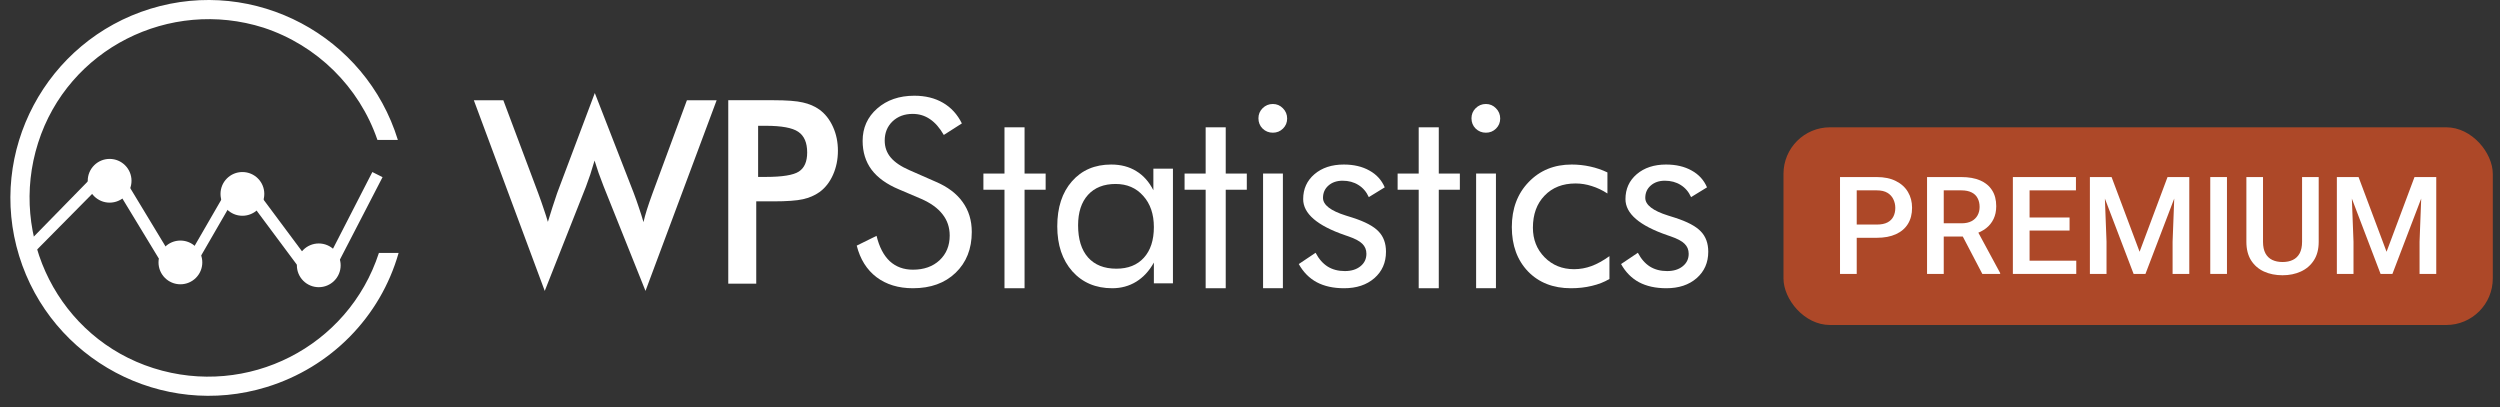
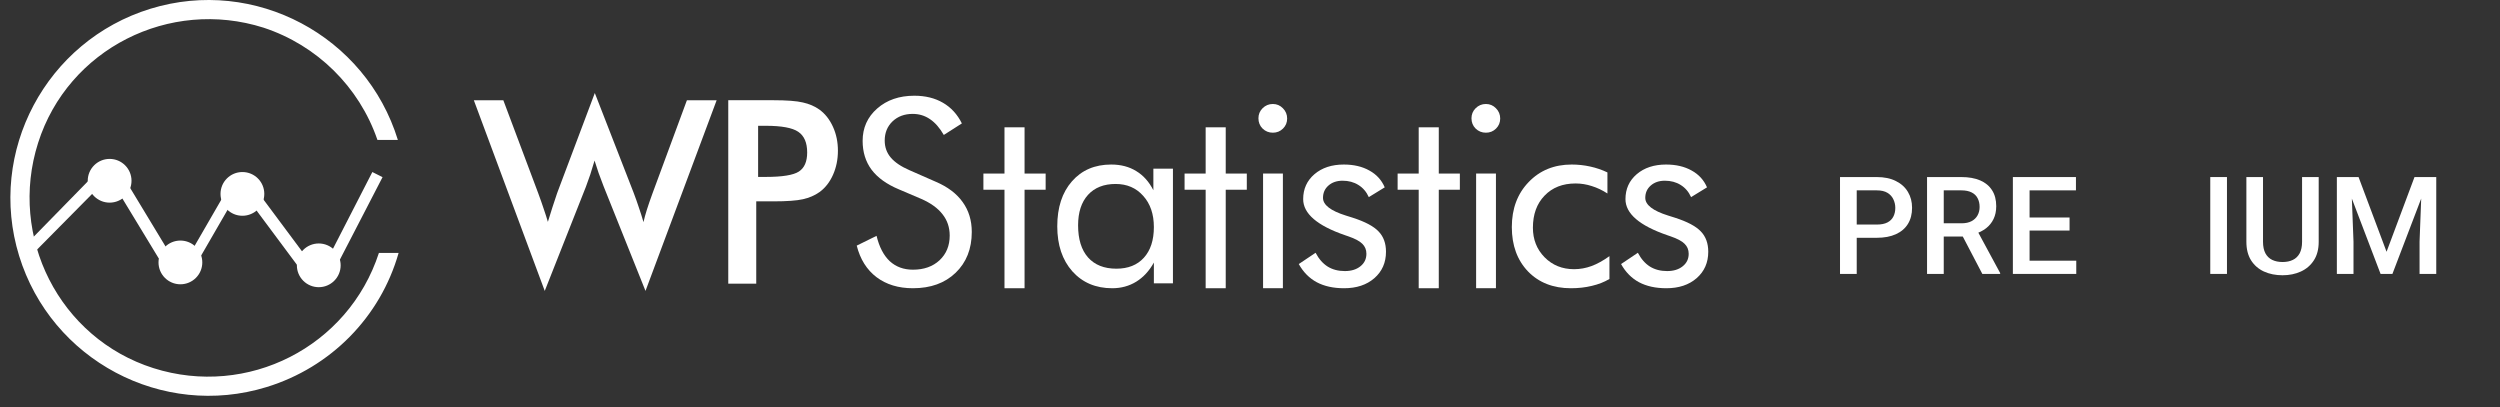
<svg xmlns="http://www.w3.org/2000/svg" width="215" height="35" viewBox="0 0 215 35" fill="none">
  <rect x="0" y="0" width="215" height="35" fill="#333333" stroke="none" />
  <path d="M32.586 21.753C29.95 29.841 21.289 34.229 13.193 31.659C5.097 29.088 0.703 20.374 3.277 12.287C5.85 4.199 14.573 -0.189 22.669 2.381C27.251 3.886 30.891 7.459 32.46 12.036H34.217C31.456 3.071 21.916 -2.007 12.942 0.751C3.967 3.51 -1.117 13.039 1.645 22.004C4.406 30.969 13.946 36.047 22.921 33.289C28.444 31.596 32.711 27.27 34.28 21.753H32.586Z" fill="white" />
  <path d="M27.315 23.635H27.126C26.436 23.572 25.808 23.196 25.432 22.631L21.792 17.741C21.603 17.428 21.227 17.177 20.788 17.177C20.411 17.177 20.034 17.365 19.783 17.679L17.21 22.13C16.52 23.133 15.202 23.447 14.198 22.757C14.009 22.631 13.821 22.443 13.696 22.255L13.633 22.193L10.056 16.3C9.867 16.049 9.616 15.861 9.302 15.861C8.8 15.923 8.424 16.111 8.11 16.488L2.713 21.942L2.022 21.252L7.42 15.735C7.922 15.171 8.612 14.795 9.365 14.795C9.993 14.858 10.495 15.171 10.871 15.673L10.934 15.735L14.574 21.754C15.014 22.255 15.767 22.318 16.269 21.879C16.331 21.817 16.394 21.754 16.457 21.628L19.03 17.177C19.407 16.55 20.097 16.174 20.85 16.174C21.603 16.174 22.294 16.55 22.67 17.177L26.311 22.067C26.687 22.631 27.377 22.757 27.942 22.443C28.005 22.381 28.131 22.318 28.193 22.255L32.022 14.795L32.9 15.234L29.009 22.757L28.946 22.82C28.57 23.321 27.942 23.635 27.315 23.635Z" fill="white" />
  <path d="M9.428 17.427C10.467 17.427 11.31 16.585 11.31 15.546C11.31 14.508 10.467 13.666 9.428 13.666C8.388 13.666 7.545 14.508 7.545 15.546C7.545 16.585 8.388 17.427 9.428 17.427Z" fill="white" />
  <path d="M15.515 24.449C16.555 24.449 17.398 23.607 17.398 22.568C17.398 21.529 16.555 20.688 15.515 20.688C14.475 20.688 13.632 21.529 13.632 22.568C13.632 23.607 14.475 24.449 15.515 24.449Z" fill="white" />
  <path d="M20.847 18.556C21.887 18.556 22.73 17.714 22.73 16.676C22.73 15.637 21.887 14.795 20.847 14.795C19.807 14.795 18.964 15.637 18.964 16.676C18.964 17.714 19.807 18.556 20.847 18.556Z" fill="white" />
  <path d="M27.413 24.698C28.453 24.698 29.296 23.856 29.296 22.818C29.296 21.779 28.453 20.938 27.413 20.938C26.374 20.938 25.531 21.779 25.531 22.818C25.531 23.856 26.374 24.698 27.413 24.698Z" fill="white" />
  <path d="M40.752 8.625H43.288L46.277 16.59C46.471 17.115 46.633 17.575 46.762 17.97C46.899 18.365 47.017 18.735 47.118 19.08C47.37 18.247 47.633 17.431 47.906 16.633C47.942 16.533 47.967 16.464 47.981 16.428L51.154 8L54.498 16.59C54.657 17.007 54.804 17.424 54.941 17.84C55.085 18.257 55.218 18.678 55.34 19.102C55.412 18.778 55.509 18.422 55.631 18.035C55.754 17.646 55.912 17.187 56.106 16.655L59.073 8.625H61.63L55.513 25.019L51.909 16.019C51.751 15.617 51.607 15.232 51.477 14.866C51.348 14.492 51.233 14.14 51.132 13.809C51.01 14.233 50.887 14.632 50.765 15.006C50.643 15.372 50.517 15.724 50.388 16.062L46.848 25.019L40.752 8.625Z" fill="white" />
  <path d="M65.198 15.215H65.857C67.281 15.215 68.231 15.061 68.705 14.752C69.18 14.443 69.417 13.897 69.417 13.114C69.417 12.273 69.162 11.68 68.651 11.335C68.148 10.99 67.216 10.818 65.857 10.818H65.198V15.215ZM65.037 17.317V24.398H62.631V8.619H66.515C67.666 8.619 68.511 8.684 69.05 8.813C69.597 8.935 70.072 9.14 70.475 9.428C70.971 9.794 71.359 10.29 71.64 10.915C71.921 11.533 72.061 12.216 72.061 12.963C72.061 13.71 71.921 14.4 71.64 15.032C71.359 15.665 70.971 16.16 70.475 16.52C70.072 16.807 69.597 17.012 69.05 17.134C68.511 17.256 67.666 17.317 66.515 17.317H65.037Z" fill="white" />
  <path d="M80.466 15.626C81.494 16.064 82.267 16.646 82.785 17.372C83.311 18.098 83.573 18.957 83.573 19.948C83.573 21.4 83.109 22.571 82.181 23.462C81.26 24.346 80.038 24.788 78.513 24.788C77.268 24.788 76.225 24.471 75.384 23.839C74.542 23.2 73.974 22.294 73.679 21.123L75.384 20.282C75.614 21.238 75.991 21.964 76.517 22.46C77.049 22.948 77.714 23.193 78.513 23.193C79.455 23.193 80.218 22.923 80.8 22.384C81.383 21.838 81.674 21.13 81.674 20.261C81.674 19.557 81.469 18.946 81.059 18.429C80.656 17.904 80.045 17.462 79.225 17.103L77.304 16.284C76.254 15.845 75.47 15.281 74.952 14.591C74.441 13.902 74.186 13.075 74.186 12.113C74.186 10.992 74.603 10.065 75.438 9.332C76.272 8.599 77.337 8.232 78.631 8.232C79.581 8.232 80.401 8.434 81.091 8.836C81.789 9.238 82.332 9.831 82.721 10.614L81.167 11.606C80.814 10.995 80.419 10.543 79.98 10.248C79.541 9.946 79.045 9.795 78.491 9.795C77.786 9.795 77.207 10.011 76.754 10.442C76.308 10.873 76.085 11.423 76.085 12.091C76.085 12.652 76.258 13.136 76.603 13.546C76.948 13.956 77.484 14.319 78.211 14.635L80.466 15.626Z" fill="white" />
  <path d="M86.386 16.317H84.573V14.926H86.386V10.949H88.112V14.926H89.925V16.317H88.112V24.788H86.386V16.317Z" fill="white" />
  <path d="M99.233 19.529C99.233 18.415 98.927 17.52 98.316 16.845C97.712 16.162 96.92 15.821 95.942 15.821C94.928 15.821 94.137 16.134 93.568 16.759C93 17.384 92.716 18.257 92.716 19.378C92.716 20.571 93 21.49 93.568 22.137C94.144 22.784 94.957 23.107 96.007 23.107C97.014 23.107 97.802 22.794 98.37 22.169C98.945 21.537 99.233 20.657 99.233 19.529ZM100.873 14.506V24.368H99.233V22.579C98.837 23.297 98.33 23.847 97.712 24.228C97.1 24.602 96.413 24.788 95.651 24.788C94.234 24.788 93.09 24.303 92.22 23.333C91.356 22.356 90.925 21.066 90.925 19.464C90.925 17.84 91.346 16.55 92.187 15.595C93.029 14.632 94.154 14.15 95.564 14.15C96.392 14.15 97.107 14.337 97.712 14.711C98.323 15.077 98.816 15.627 99.19 16.36V14.506H100.873Z" fill="white" />
  <path d="M103.686 16.317H101.873V14.926H103.686V10.949H105.412V14.926H107.225V16.317H105.412V24.788H103.686V16.317Z" fill="white" />
  <path d="M108.225 10.172C108.225 9.834 108.344 9.547 108.581 9.31C108.825 9.066 109.121 8.943 109.465 8.943C109.804 8.943 110.092 9.066 110.329 9.31C110.573 9.554 110.695 9.849 110.695 10.194C110.695 10.531 110.578 10.819 110.34 11.056C110.102 11.293 109.811 11.412 109.465 11.412C109.121 11.412 108.825 11.293 108.581 11.056C108.344 10.819 108.225 10.524 108.225 10.172ZM108.624 24.787V14.925H110.329V24.787H108.624Z" fill="white" />
  <path d="M111.695 22.708L113.142 21.738C113.414 22.263 113.76 22.658 114.178 22.924C114.595 23.183 115.088 23.312 115.656 23.312C116.209 23.312 116.656 23.175 116.994 22.902C117.339 22.629 117.511 22.27 117.511 21.825C117.511 21.48 117.393 21.192 117.156 20.962C116.925 20.732 116.526 20.52 115.958 20.326L115.677 20.229C113.274 19.403 112.073 18.368 112.073 17.125C112.073 16.248 112.398 15.534 113.044 14.98C113.692 14.427 114.533 14.15 115.569 14.15C116.426 14.15 117.159 14.323 117.77 14.668C118.382 15.005 118.821 15.487 119.087 16.112L117.717 16.953C117.515 16.5 117.217 16.151 116.821 15.907C116.432 15.663 115.979 15.541 115.461 15.541C114.966 15.541 114.559 15.681 114.242 15.961C113.933 16.234 113.778 16.586 113.778 17.017C113.778 17.621 114.432 18.128 115.742 18.537C115.987 18.616 116.18 18.677 116.325 18.72C117.396 19.065 118.14 19.46 118.558 19.906C118.983 20.344 119.195 20.926 119.195 21.652C119.195 22.586 118.86 23.344 118.192 23.926C117.529 24.501 116.663 24.788 115.591 24.788C114.67 24.788 113.887 24.616 113.239 24.271C112.599 23.926 112.084 23.405 111.695 22.708Z" fill="white" />
  <path d="M122.008 16.317H120.195V14.926H122.008V10.949H123.735V14.926H125.547V16.317H123.735V24.788H122.008V16.317Z" fill="white" />
  <path d="M126.547 10.172C126.547 9.834 126.666 9.547 126.903 9.31C127.147 9.066 127.443 8.943 127.787 8.943C128.126 8.943 128.414 9.066 128.651 9.31C128.895 9.554 129.017 9.849 129.017 10.194C129.017 10.531 128.899 10.819 128.662 11.056C128.424 11.293 128.133 11.412 127.787 11.412C127.443 11.412 127.147 11.293 126.903 11.056C126.666 10.819 126.547 10.524 126.547 10.172ZM126.946 24.787V14.925H128.651V24.787H126.946Z" fill="white" />
  <path d="M138.412 22.029V23.991C137.965 24.257 137.462 24.454 136.901 24.584C136.347 24.72 135.746 24.788 135.1 24.788C133.574 24.788 132.344 24.307 131.409 23.344C130.481 22.374 130.017 21.102 130.017 19.529C130.017 17.948 130.499 16.658 131.464 15.659C132.427 14.653 133.661 14.15 135.164 14.15C135.711 14.15 136.243 14.208 136.761 14.323C137.286 14.438 137.779 14.607 138.239 14.829V16.64C137.808 16.36 137.362 16.148 136.901 16.004C136.441 15.853 135.973 15.778 135.498 15.778C134.391 15.778 133.503 16.126 132.834 16.823C132.165 17.513 131.83 18.433 131.83 19.583C131.83 20.596 132.165 21.444 132.834 22.126C133.509 22.809 134.355 23.15 135.37 23.15C135.88 23.15 136.38 23.06 136.869 22.881C137.358 22.701 137.872 22.417 138.412 22.029Z" fill="white" />
  <path d="M139.412 22.708L140.857 21.738C141.131 22.263 141.475 22.658 141.893 22.924C142.31 23.183 142.803 23.312 143.371 23.312C143.926 23.312 144.371 23.175 144.709 22.902C145.055 22.629 145.227 22.27 145.227 21.825C145.227 21.48 145.108 21.192 144.871 20.962C144.641 20.732 144.241 20.52 143.673 20.326L143.393 20.229C140.991 19.403 139.79 18.368 139.79 17.125C139.79 16.248 140.113 15.534 140.76 14.98C141.408 14.427 142.249 14.15 143.284 14.15C144.141 14.15 144.875 14.323 145.486 14.668C146.098 15.005 146.536 15.487 146.803 16.112L145.432 16.953C145.23 16.5 144.932 16.151 144.537 15.907C144.148 15.663 143.694 15.541 143.177 15.541C142.681 15.541 142.274 15.681 141.958 15.961C141.649 16.234 141.494 16.586 141.494 17.017C141.494 17.621 142.149 18.128 143.458 18.537C143.702 18.616 143.897 18.677 144.04 18.72C145.112 19.065 145.857 19.46 146.274 19.906C146.698 20.344 146.91 20.926 146.91 21.652C146.91 22.586 146.576 23.344 145.907 23.926C145.245 24.501 144.378 24.788 143.307 24.788C142.385 24.788 141.602 24.616 140.954 24.271C140.314 23.926 139.8 23.405 139.412 22.708Z" fill="white" />
-   <rect x="153.38" y="10.949" width="61" height="17" rx="4" fill="#FF5722" fill-opacity="0.6" />
  <path d="M201.554 15.227H202.836L205.244 21.652L207.647 15.227H208.929L205.748 23.557H204.729L201.554 15.227ZM200.97 15.227H202.189L202.401 20.788V23.557H200.97V15.227ZM208.294 15.227H209.518V23.557H208.082V20.788L208.294 15.227Z" fill="white" />
  <path d="M197.978 15.227H199.408V20.794C199.408 21.427 199.271 21.957 198.996 22.384C198.721 22.811 198.348 23.134 197.875 23.351C197.405 23.565 196.881 23.672 196.301 23.672C195.702 23.672 195.168 23.565 194.699 23.351C194.23 23.134 193.86 22.811 193.589 22.384C193.322 21.957 193.189 21.427 193.189 20.794V15.227H194.619V20.794C194.619 21.194 194.688 21.524 194.825 21.784C194.962 22.039 195.157 22.228 195.409 22.35C195.66 22.472 195.958 22.533 196.301 22.533C196.644 22.533 196.94 22.472 197.188 22.35C197.44 22.228 197.634 22.039 197.772 21.784C197.909 21.524 197.978 21.194 197.978 20.794V15.227Z" fill="white" />
  <path d="M191.519 15.227V23.557H190.083V15.227H191.519Z" fill="white" />
-   <path d="M180.315 15.227H181.596L184.005 21.652L186.408 15.227H187.69L184.509 23.557H183.49L180.315 15.227ZM179.731 15.227H180.95L181.161 20.788V23.557H179.731V15.227ZM187.055 15.227H188.279V23.557H186.843V20.788L187.055 15.227Z" fill="white" />
  <path d="M178.559 22.419V23.557H174.137V22.419H178.559ZM174.543 15.227V23.557H173.107V15.227H174.543ZM177.982 18.705V19.827H174.137V18.705H177.982ZM178.531 15.227V16.371H174.137V15.227H178.531Z" fill="white" />
  <path d="M165.726 15.227H168.673C169.306 15.227 169.845 15.322 170.292 15.513C170.738 15.703 171.079 15.986 171.316 16.359C171.556 16.729 171.676 17.187 171.676 17.733C171.676 18.148 171.6 18.515 171.447 18.831C171.295 19.148 171.079 19.415 170.801 19.632C170.522 19.846 170.191 20.012 169.805 20.13L169.371 20.342H166.721L166.71 19.203H168.695C169.039 19.203 169.325 19.142 169.554 19.02C169.783 18.898 169.954 18.732 170.069 18.522C170.187 18.309 170.246 18.068 170.246 17.801C170.246 17.511 170.189 17.26 170.074 17.046C169.964 16.829 169.792 16.663 169.559 16.548C169.327 16.43 169.031 16.371 168.673 16.371H167.162V23.557H165.726V15.227ZM170.481 23.557L168.524 19.815L170.029 19.809L172.014 23.483V23.557H170.481Z" fill="white" />
  <path d="M161.405 20.45H159.237V19.312H161.405C161.783 19.312 162.088 19.251 162.321 19.129C162.554 19.007 162.723 18.839 162.83 18.625C162.941 18.408 162.996 18.16 162.996 17.881C162.996 17.618 162.941 17.372 162.83 17.143C162.723 16.911 162.554 16.724 162.321 16.583C162.088 16.441 161.783 16.371 161.405 16.371H159.678V23.557H158.241V15.227H161.405C162.05 15.227 162.597 15.341 163.048 15.57C163.501 15.795 163.847 16.108 164.083 16.508C164.32 16.905 164.438 17.359 164.438 17.87C164.438 18.408 164.32 18.869 164.083 19.255C163.847 19.64 163.501 19.935 163.048 20.141C162.597 20.347 162.05 20.45 161.405 20.45Z" fill="white" />
</svg>